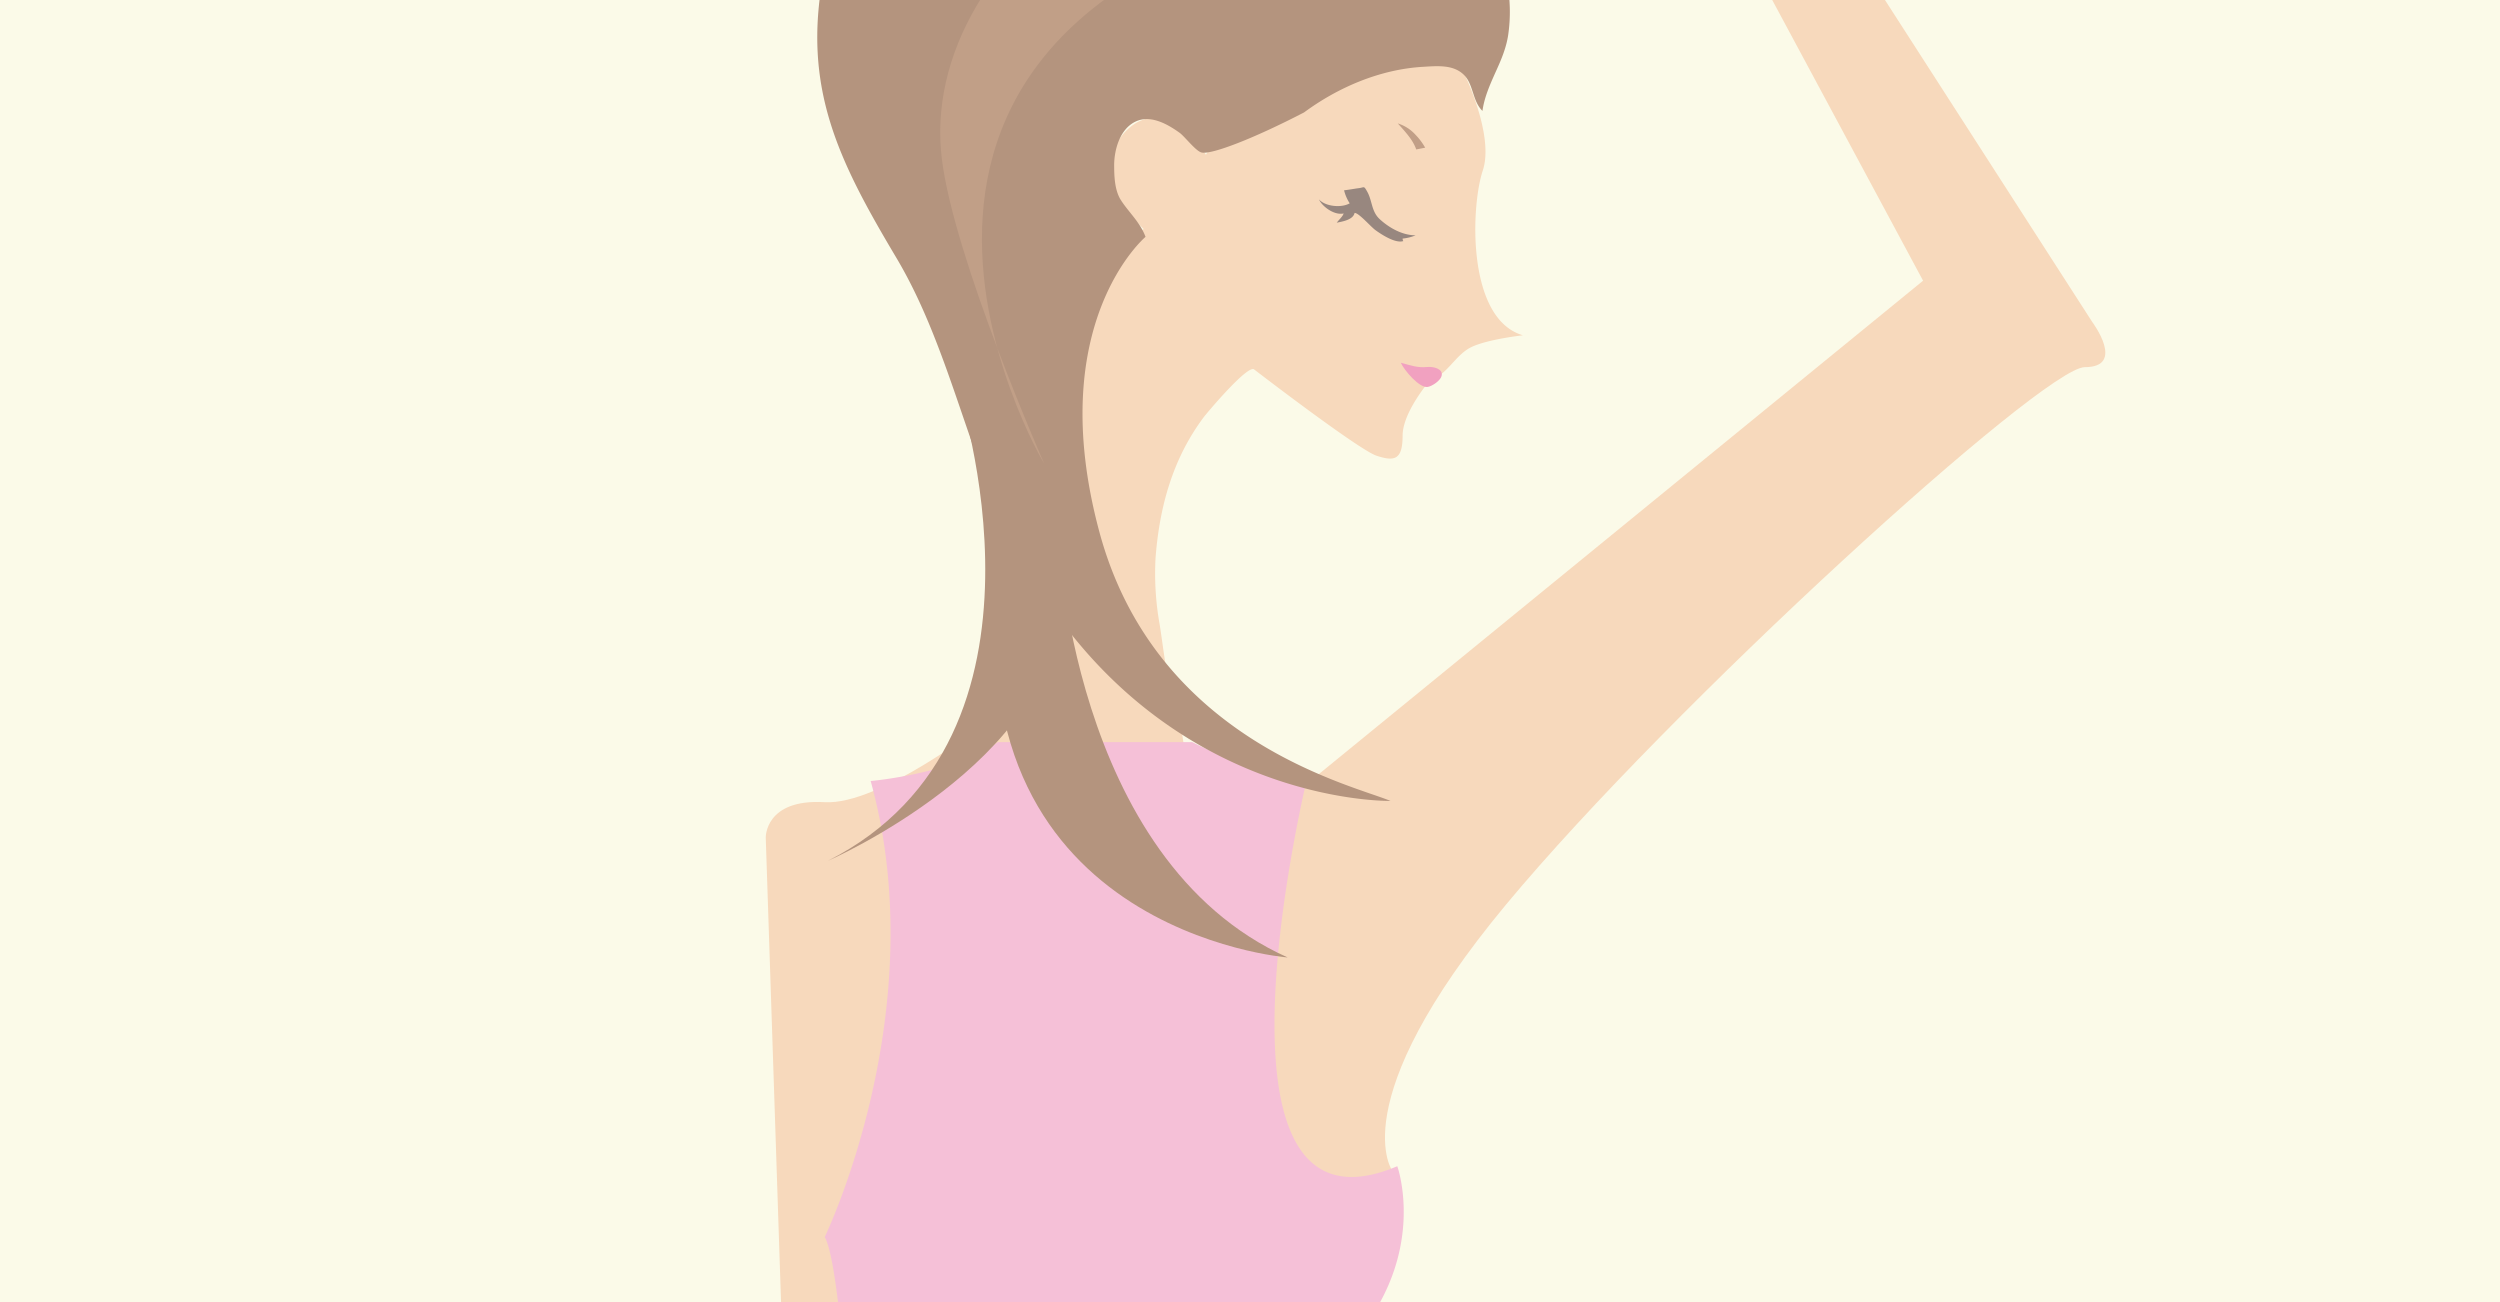
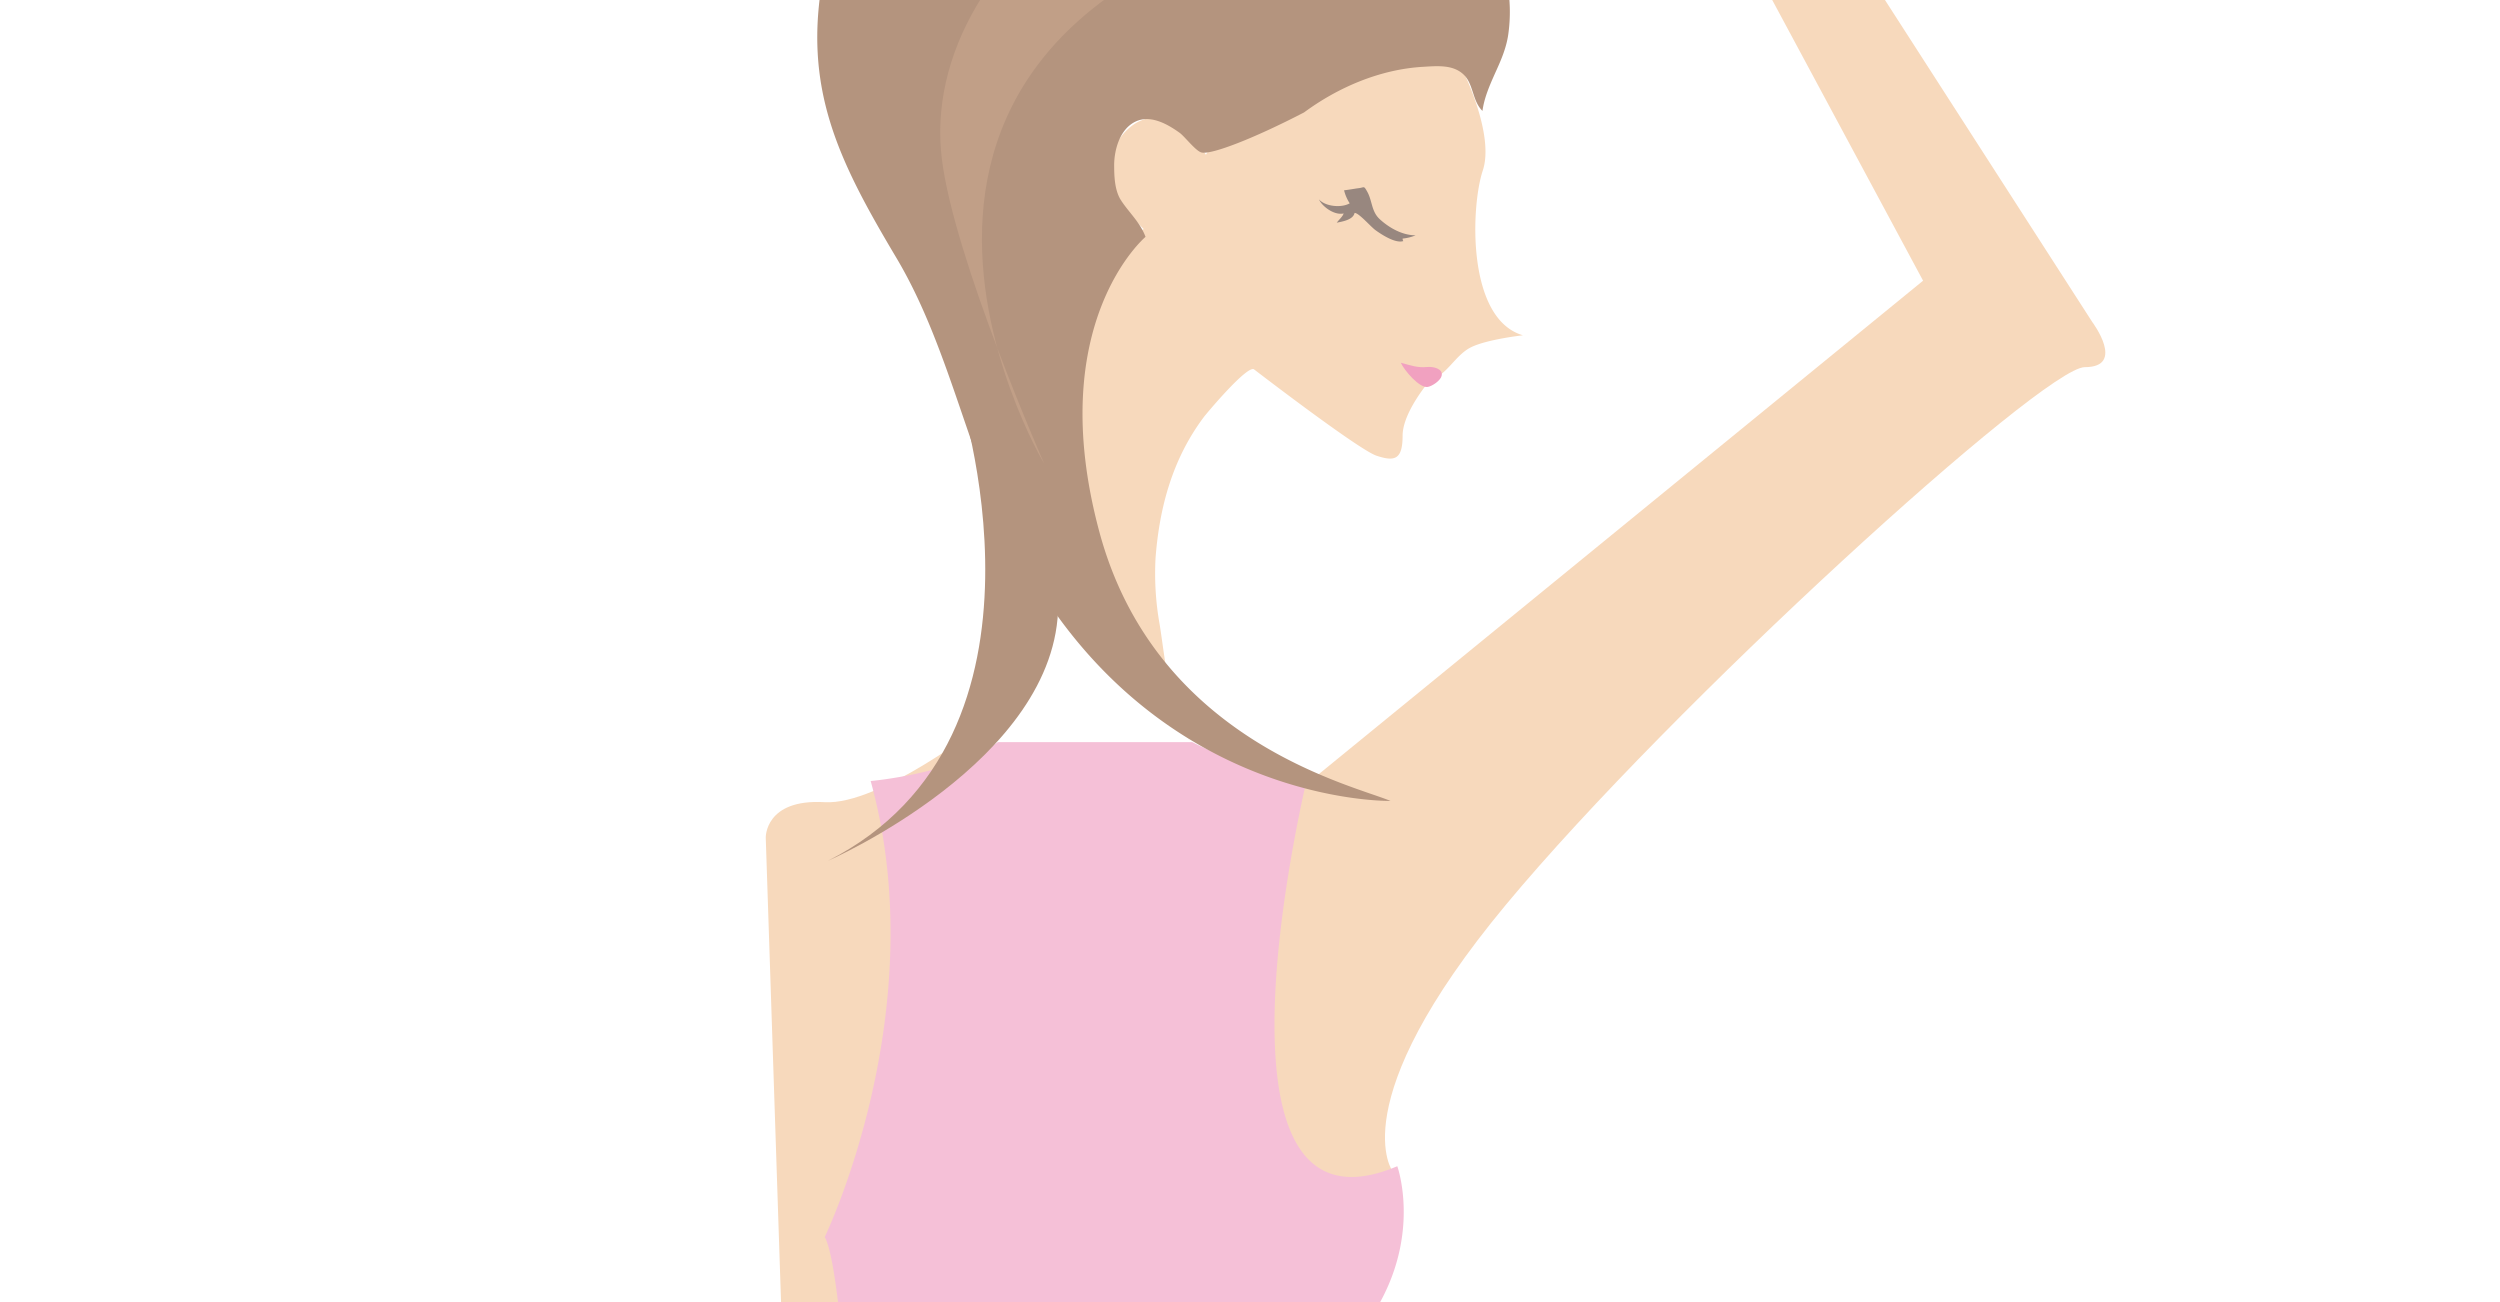
<svg xmlns="http://www.w3.org/2000/svg" id="レイヤー_1" data-name="レイヤー 1" width="768" height="400" viewBox="0 0 768 400">
  <defs>
    <style>.cls-1{fill:none;}.cls-2{fill:#fbfae8;}.cls-3{clip-path:url(#clip-path);}.cls-4{fill:#f7d9bc;}.cls-5{fill:#f5c0d7;}.cls-6{fill:#98877f;}.cls-7{fill:#c19f87;}.cls-8{fill:#f1a1c0;}.cls-9{fill:#b4947e;}</style>
    <clipPath id="clip-path">
      <rect class="cls-1" width="768" height="400" />
    </clipPath>
  </defs>
-   <rect class="cls-2" width="768" height="400" />
  <g class="cls-3">
    <path class="cls-4" d="M302,222.52s-31.82,24.9-48.65,23.91c-18.46-1.09-18.11,10.92-18.11,10.92L242,462.77l28.87,114.35L272,407.33Z" />
    <path class="cls-4" d="M388.64,242.16S365.82,389.08,417.51,375c12.71-3.47,10.4-15,10.4-15s-16.17-20.79,34.65-82S627.73,112.79,640.44,112.79s2.31-13.86,2.31-13.86L480.14-153.67,466-145.94,590.77,86.23,395.57,245.62Z" />
-     <path class="cls-4" d="M319.59,171.51l42.34,45.6L367.36,254l-65.14-15.2S317.42,180.2,319.59,171.51Z" />
    <path class="cls-5" d="M402.11,236.66s-36.92,148.74,27.14,121.6c0,0,9.77,27.14-14.12,54.29s-39,193.6-21.65,246.8H268.63S264.22,399.52,253.36,380c0,0,33.66-69.49,14.11-140.07,0,0,25-2.17,39.09-11.94h59.72A79,79,0,0,0,402.11,236.66Z" />
    <path class="cls-4" d="M449.34,21.56s9.87,19.73,6.17,30.83S450.57,98,467.84,103c0,0-11.1,1.24-16,3.71s-7.39,8.63-12.33,9.86c0,0-8.63,9.87-8.63,17.27s-2.46,8-8,6.16-37.57-26.48-37.61-26.51c-2-1.54-14.55,13.43-15.45,14.63-9.57,12.75-13.63,27.6-14.83,43.22a88.82,88.82,0,0,0,1.28,20.63c1.83,11.55,2.83,25.77,9.52,36-4.94-7.53-14.67-14.19-20.77-21.11-6.84-7.75-15.95-15.73-21.49-24.4s-.2-27.61,1.2-37.75c3-21.43,6.07-61.33,26.62-74.35,0,0-14.8-13.57-9.25-24.67s17.27-14.8,28.36,1.85C370.4,47.46,408-13,449.34,21.56Z" />
    <path class="cls-6" d="M431.12,74.05c-2.38.81-6.58-1.91-8.5-3.29-1.45-1-5.16-5.38-6.49-5.35-.45,2.13-3.73,2.64-5.49,3,.76-1,1.81-1.85,2.13-2.85a4.22,4.22,0,0,0,2.4-1.91c-2.44,4.42-8.57.65-10-2.41,1.95,2.2,6.88,2.71,9.46,1.22a13,13,0,0,1-1.73-4c1.53-.17,3.06-.47,4.54-.66,1.71-.21,1.48-.85,2.53,1,1.62,2.82,1.28,6.1,3.84,8.49,3,2.77,7.05,5,11.08,5a13.83,13.83,0,0,1-4,1,1.18,1.18,0,0,0,.22.77" />
-     <path class="cls-7" d="M435.06,45.91c-1-3-3.58-5.65-5.66-8a12.28,12.28,0,0,1,5.49,3.54,19,19,0,0,1,2.92,3.92" />
    <path class="cls-8" d="M438.47,112.74c-3,.31-5.1-.5-8.14-1.3,1,2.25,5.73,7.91,8.31,7.42,1.4-.27,3.84-1.92,4.22-3.37C443.44,113.26,440.28,112.56,438.47,112.74Z" />
    <path class="cls-9" d="M459.27,22.54c-1.66,3.73-3.3,7.45-3.86,11.53-3.1-3-2.73-8.16-5.68-11.06-3.3-3.25-8.22-2.73-12.61-2.48-13.13.77-26,6.26-36.5,14-15.41,8-28.37,13-31.45,12.33-1.81-.36-5.25-5-6.87-6.12-3.66-2.62-8.83-5.54-13.38-3.43-4.8,2.23-6.58,8.42-6.65,13.24,0,3.49.12,7.86,2.05,10.89,2.47,3.87,5.86,6.71,7.59,11.32,0,0-31.45,26.52-14.18,90.65s77.69,77.7,89.41,82.63c0,0-85.72,1.85-123.95-97.43-8.85-23-15.15-48.12-27.82-69.4-17.67-29.69-29-52.14-22.4-87,5.25-27.78,20.65-50,44.87-63.65,55.15-31.17,151.5-1.81,165,65.34a49,49,0,0,1,.47,16.87C462.67,15,461,18.75,459.27,22.54Z" />
    <path class="cls-7" d="M428.68-32.71s-45-31.45-85.09-7.4-58,58-54.27,88.8,31.45,93.73,31.45,93.73S234.43-1.87,428.68-32.71Z" />
    <path class="cls-9" d="M294.25,119.61S330,226.28,254.17,264.52c0,0,70.91-30.83,70.91-78.93S294.25,119.61,294.25,119.61Z" />
-     <path class="cls-9" d="M325.11,163.61s3.47,100.49,70.46,130.52c0,0-105.11-8.08-87.79-123.59Z" />
  </g>
</svg>